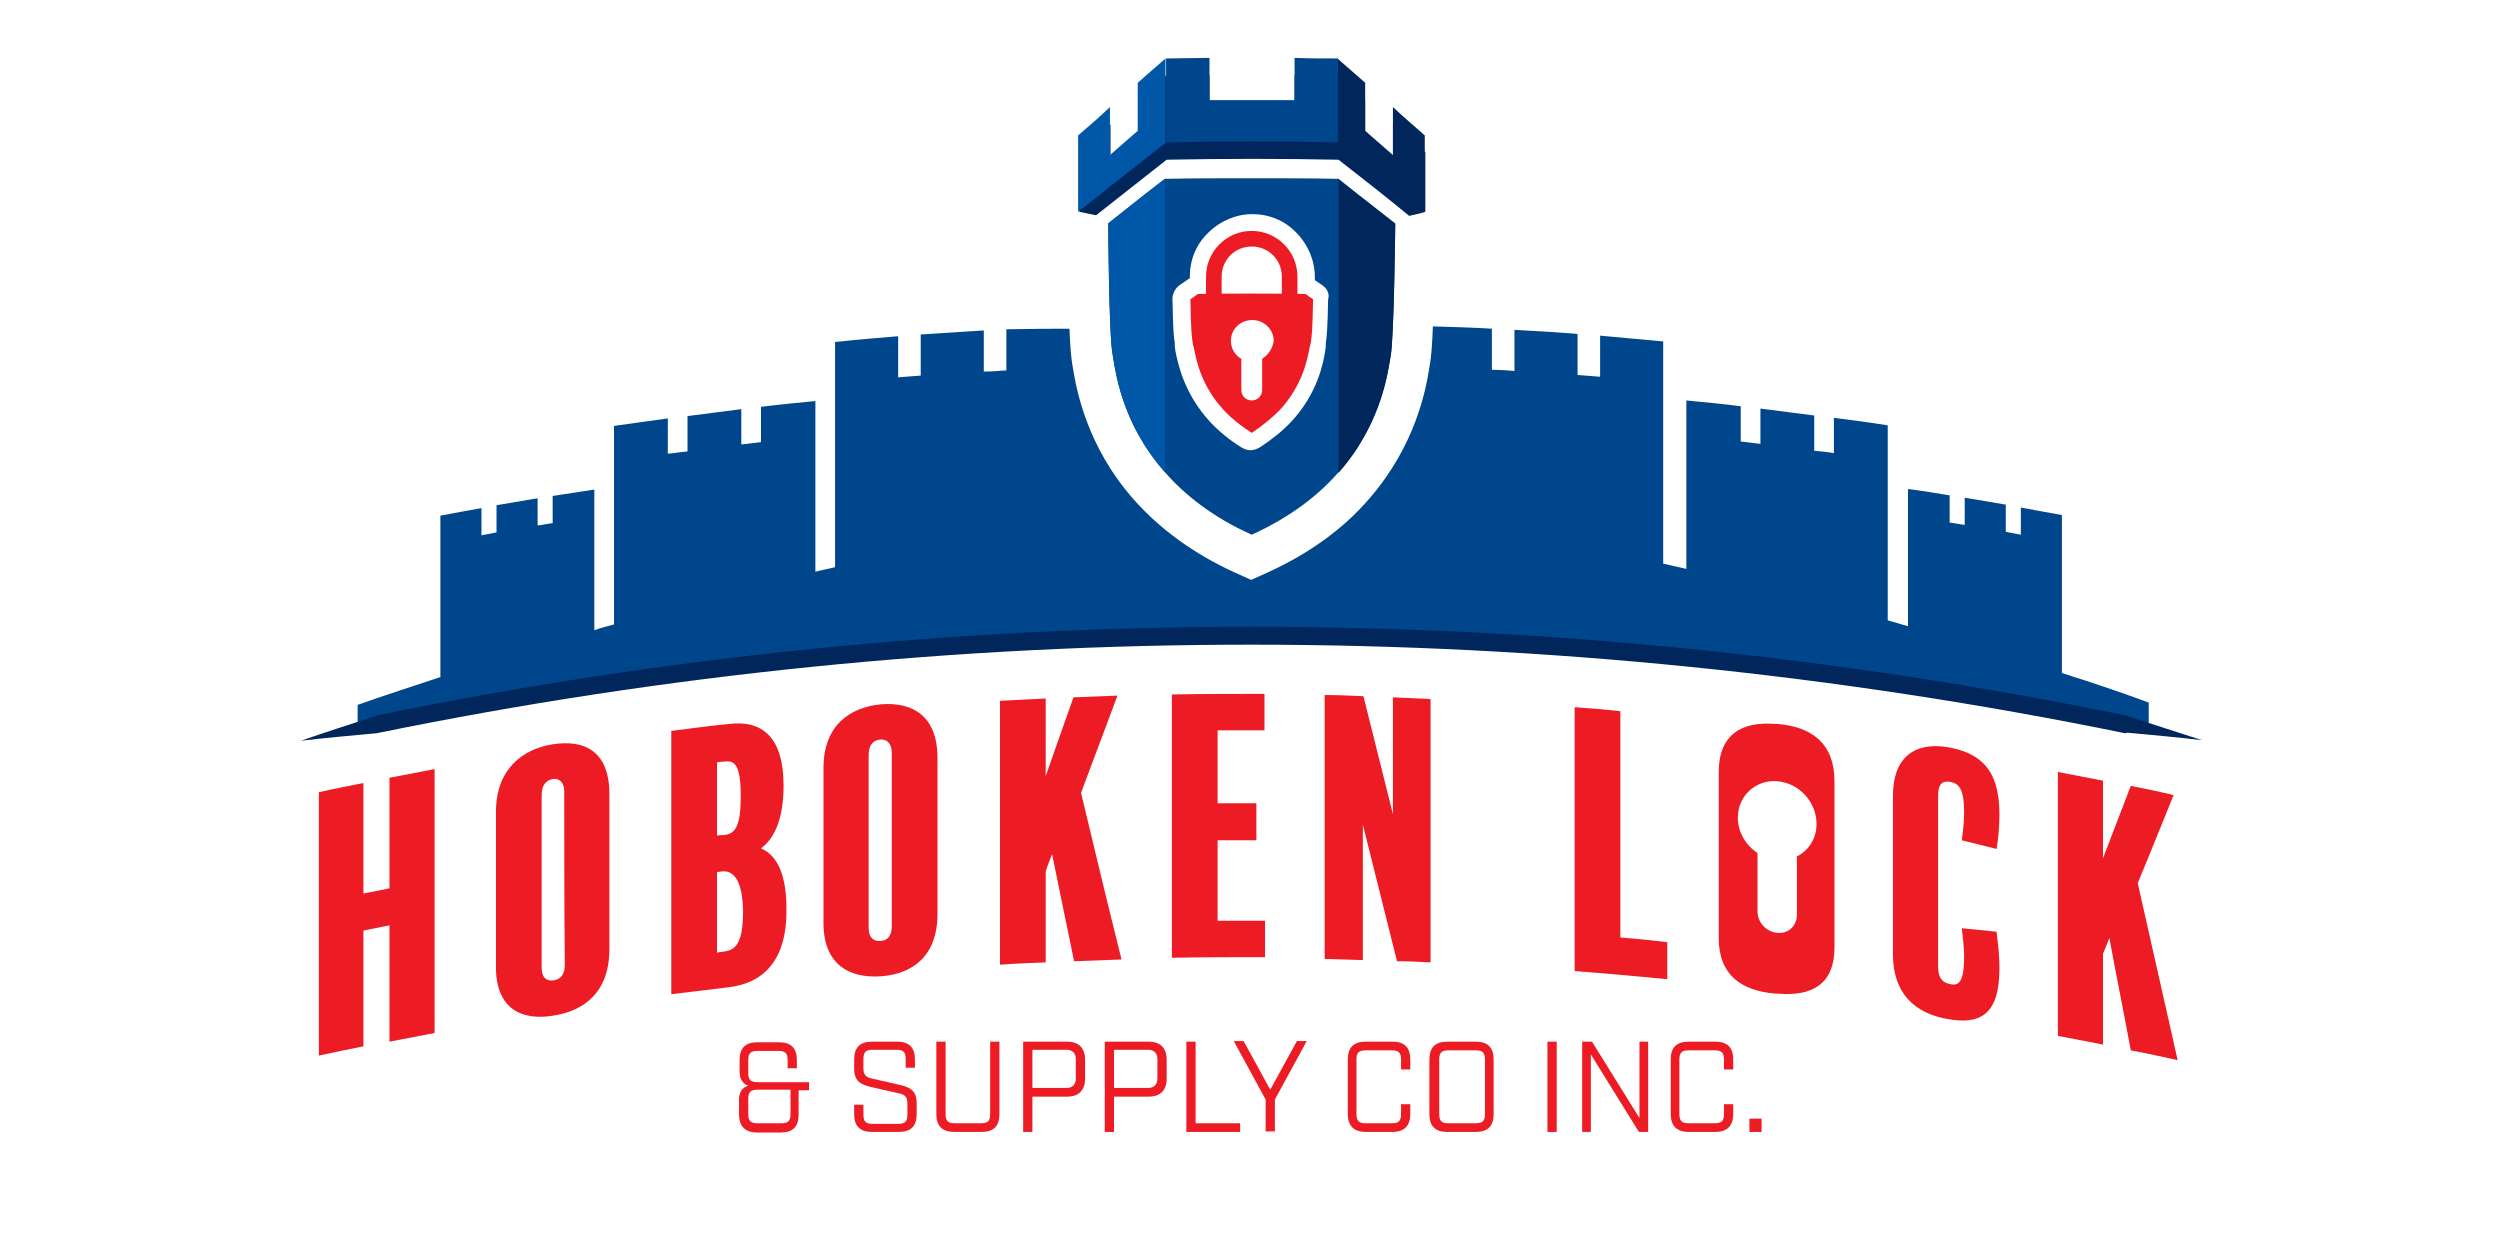
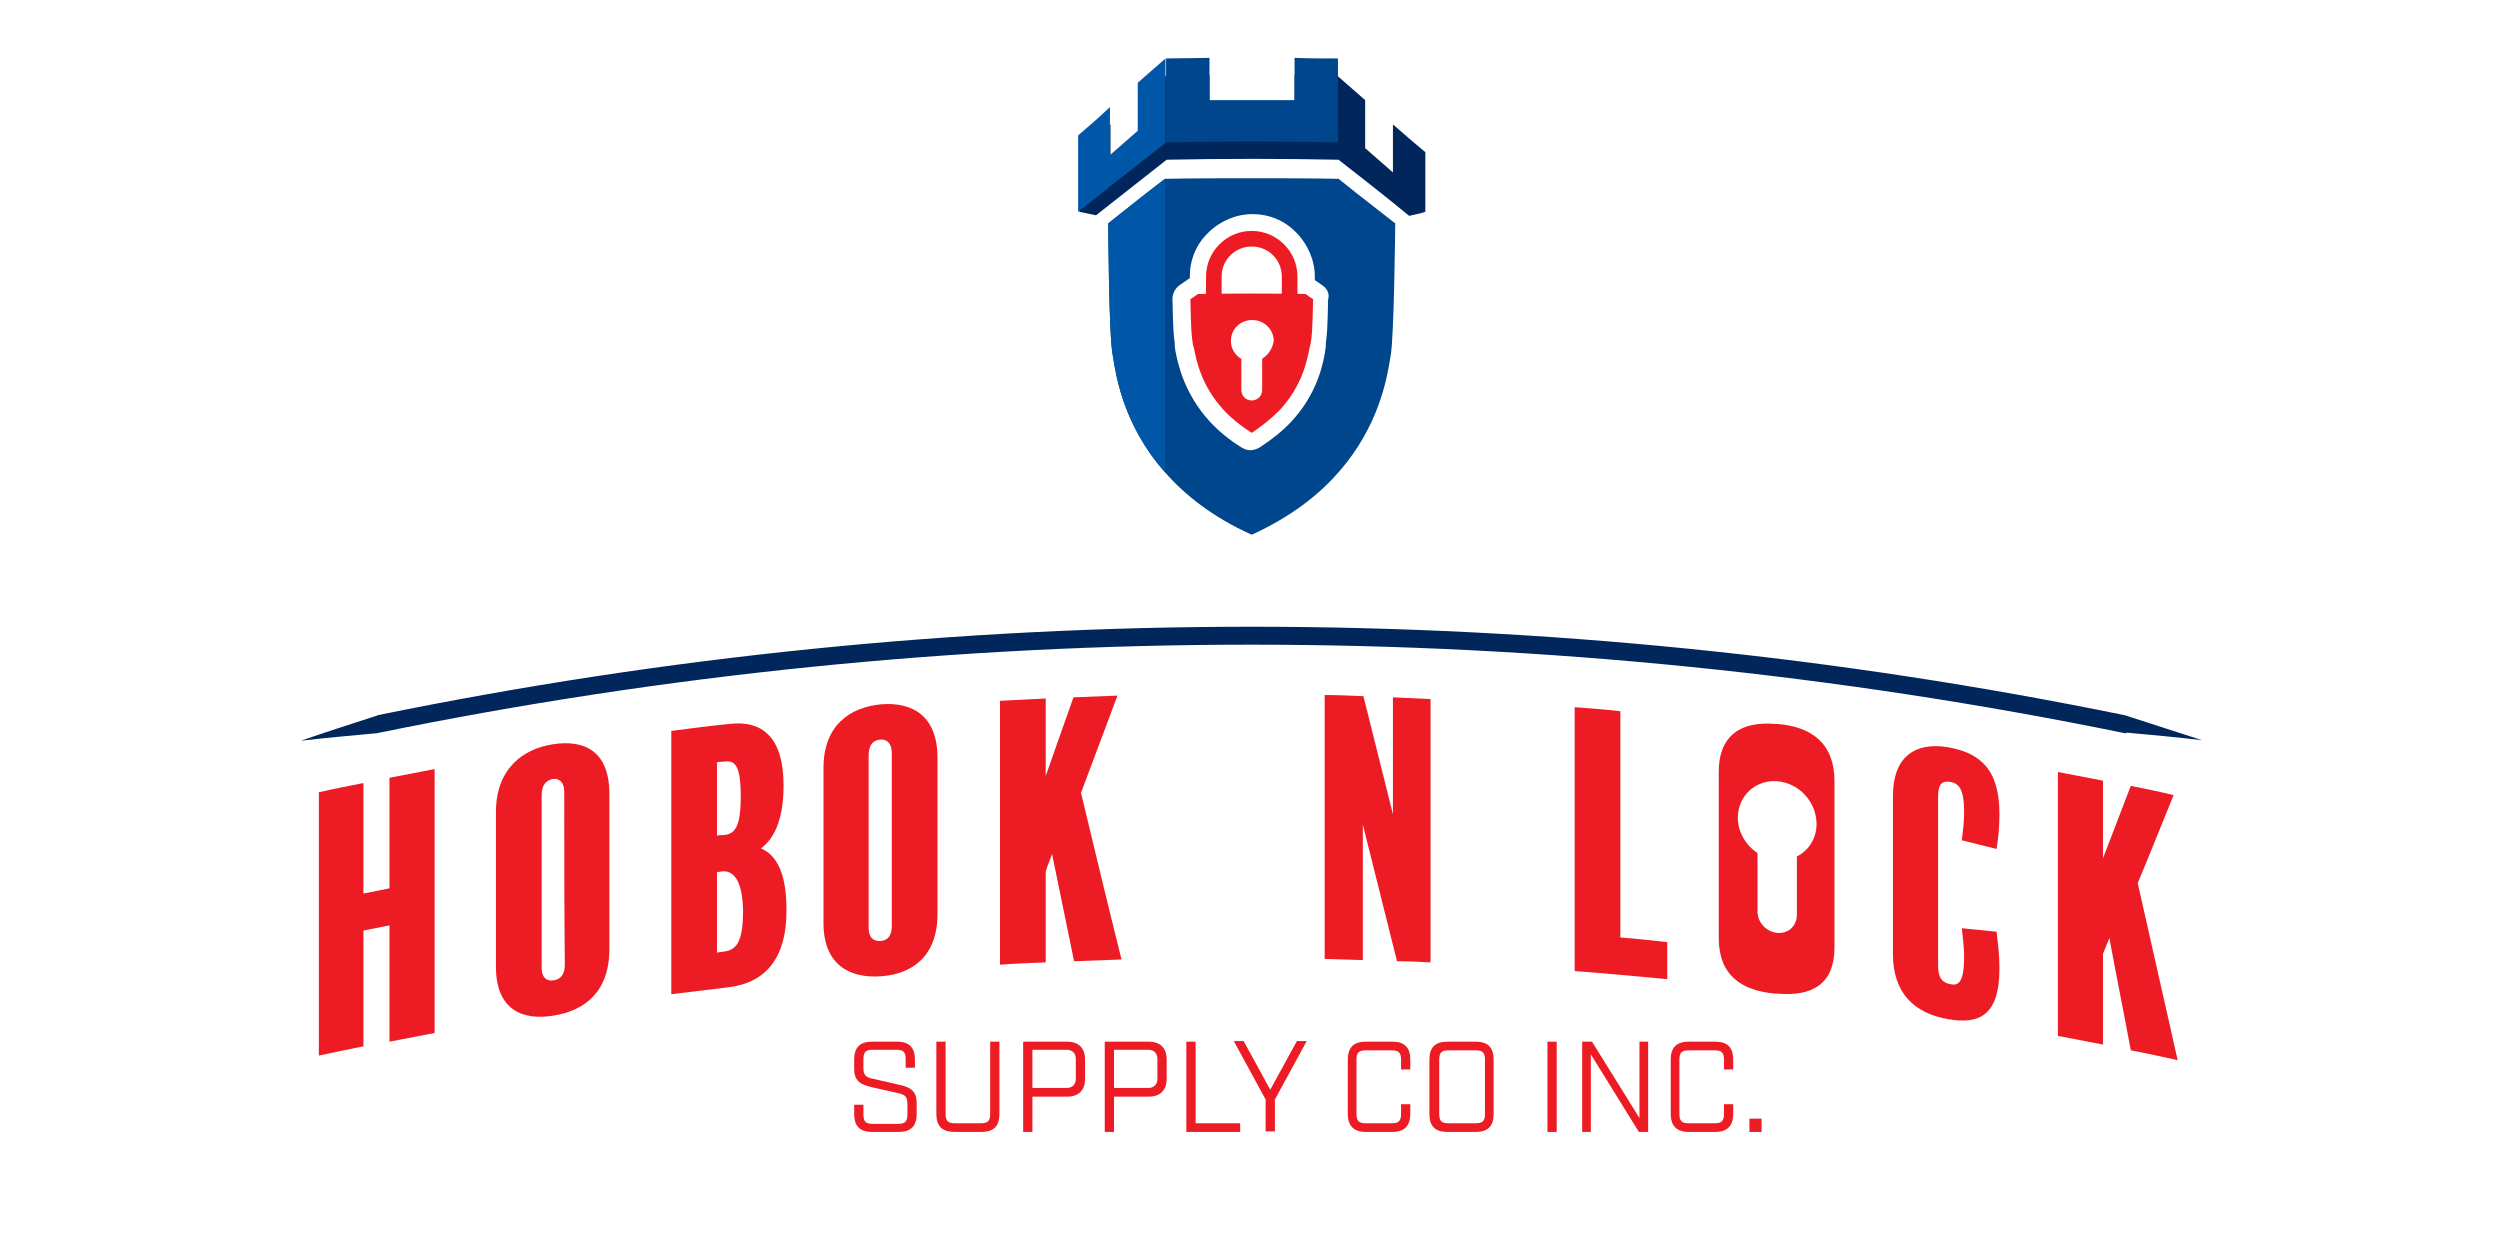
<svg xmlns="http://www.w3.org/2000/svg" width="798" height="399" viewBox="0 0 798 399" fill="none">
  <path d="M444.626 39.715C444.626 44.887 444.626 49.875 444.626 55.047C441.671 52.461 438.715 49.875 435.76 47.289C435.76 42.117 435.76 36.944 435.76 31.957C432.804 29.371 429.849 26.785 426.893 24.198C422.275 24.198 417.842 24.014 413.224 24.014C413.224 28.447 413.224 32.88 413.224 37.498C404.172 37.498 395.121 37.498 386.069 37.498C386.069 33.065 386.069 28.632 386.069 24.014C381.451 24.014 376.833 24.198 372.215 24.198C369.26 26.785 366.304 29.371 363.349 31.957C363.349 37.129 363.349 42.301 363.349 47.289C360.393 49.875 357.437 52.461 354.482 55.047C354.482 49.875 354.482 44.887 354.482 39.715C351.157 42.671 347.832 45.626 344.507 48.582C344.507 54.862 344.507 61.328 344.507 67.608C346.354 67.978 348.017 68.347 349.864 68.716C357.437 62.805 364.826 56.894 372.4 50.983C390.687 50.614 408.975 50.614 427.262 50.983C434.836 56.894 442.41 62.805 449.799 68.901C451.461 68.532 453.308 68.162 454.971 67.608C454.971 61.328 454.971 54.862 454.971 48.582C451.461 45.626 447.951 42.671 444.626 39.715Z" fill="#00265C" />
  <path fill-rule="evenodd" clip-rule="evenodd" d="M399.555 56.895C408.791 56.895 418.027 56.895 427.263 57.079C431.046 60.153 434.904 63.15 438.789 66.169C440.976 67.868 443.171 69.573 445.366 71.303C445.366 71.303 444.997 108.063 443.888 113.604C443.818 113.955 443.74 114.429 443.643 115.013C442.721 120.583 440.137 136.188 427.263 150.733C420.983 157.938 412.116 164.957 399.555 170.683C387.179 165.142 378.127 157.938 371.847 150.733C358.88 136.083 356.353 120.512 355.447 114.935C355.36 114.394 355.287 113.947 355.222 113.604C353.929 108.063 353.744 71.303 353.744 71.303C355.615 69.829 357.469 68.354 359.317 66.885C363.487 63.569 367.622 60.28 371.847 57.079C381.083 56.895 390.319 56.895 399.555 56.895ZM378.866 89.406C379.157 89.172 379.467 88.976 379.789 88.817V88.297C379.789 82.94 381.821 77.953 385.7 74.258C389.395 70.564 394.567 68.347 399.739 68.347C405.096 68.347 410.084 70.379 413.778 74.258C417.473 77.953 419.689 83.125 419.689 88.297V89.406L422.091 91.068C423.568 91.992 424.492 93.839 423.938 95.501C423.753 104.738 423.568 106.954 423.199 109.54V110.095V110.464L423.014 111.942C422.46 115.636 420.613 125.611 412.116 134.663C409.345 137.618 405.835 140.389 402.14 142.79C401.217 143.345 400.109 143.714 399.185 143.714C398.077 143.714 397.153 143.345 396.229 142.79C392.35 140.389 389.025 137.618 386.254 134.663C377.891 125.572 375.97 115.944 375.207 112.121L375.171 111.942L374.986 110.464V110.095V109.54C374.617 107.139 374.432 104.738 374.247 95.501C374.247 93.839 374.986 92.177 376.464 91.068L378.866 89.406Z" fill="#00468C" />
  <path d="M344.137 43.225C344.137 51.353 344.137 59.48 344.137 67.608C353.373 60.219 362.794 52.83 372.03 45.626C372.03 36.575 372.03 27.708 372.03 18.657C369.074 21.243 366.119 23.829 363.163 26.415C363.163 31.587 363.163 36.76 363.163 41.747C360.208 44.333 357.252 46.919 354.297 49.505C354.297 44.333 354.297 39.346 354.297 34.173C350.972 37.314 347.647 40.269 344.137 43.225Z" fill="#0057A8" />
-   <path d="M454.786 43.225C454.786 51.353 454.786 59.48 454.786 67.608C445.55 60.219 436.129 52.83 426.893 45.626C426.893 36.575 426.893 27.708 426.893 18.657C429.848 21.243 432.804 23.829 435.759 26.415C435.759 31.587 435.759 36.76 435.759 41.747C438.715 44.333 441.67 46.919 444.626 49.505C444.626 44.333 444.626 39.346 444.626 34.173C447.951 37.314 451.461 40.269 454.786 43.225Z" fill="#00265C" />
  <path d="M413.223 18.472C413.223 22.905 413.223 27.339 413.223 31.957C404.172 31.957 395.12 31.957 386.069 31.957C386.069 27.524 386.069 23.09 386.069 18.472C381.451 18.472 376.833 18.657 372.215 18.657C372.215 27.524 372.215 36.575 372.215 45.442C390.502 45.072 408.79 45.072 427.077 45.442C427.077 36.575 427.077 27.524 427.077 18.657C422.275 18.657 417.841 18.657 413.223 18.472Z" fill="#00468C" />
  <path d="M371.847 57.079C365.751 61.697 359.84 66.5 353.744 71.303C353.744 71.303 353.929 108.062 355.222 113.604C355.96 117.483 357.623 134.662 371.847 150.733C371.847 119.7 371.847 88.297 371.847 57.079Z" fill="#0057A8" />
-   <path d="M427.262 150.918C441.486 134.847 443.149 117.483 443.887 113.789C444.996 108.247 445.365 71.487 445.365 71.487C439.269 66.684 433.358 62.066 427.262 57.264C427.262 88.297 427.262 119.7 427.262 150.918Z" fill="#00265C" />
-   <path d="M658.165 214.832C658.165 201.162 658.165 187.678 658.165 174.008C658.165 173.639 658.165 173.454 658.165 173.084C658.165 170.129 658.165 167.358 658.165 164.403C653.732 163.664 649.299 162.74 645.05 162.001C645.05 164.957 645.05 167.728 645.05 170.683C643.388 170.314 641.91 170.129 640.247 169.759C640.247 166.804 640.247 164.033 640.247 161.078C635.814 160.339 631.381 159.6 627.132 158.861C627.132 161.816 627.132 164.587 627.132 167.543C625.47 167.358 623.992 166.989 622.329 166.804C622.329 163.848 622.329 161.078 622.329 158.122C617.896 157.383 613.463 156.644 609.029 156.09C609.029 159.046 609.029 161.816 609.029 164.772C609.029 165.141 609.029 165.326 609.029 165.696C609.029 177.148 609.029 188.601 609.029 199.869C606.813 199.315 604.781 198.576 602.564 198.022C602.564 181.397 602.564 164.957 602.564 148.332C602.564 147.962 602.564 147.593 602.564 147.039C602.564 143.344 602.564 139.465 602.564 135.771C596.838 134.847 591.111 134.108 585.385 133.369C585.385 137.064 585.385 140.943 585.385 144.637C583.353 144.268 581.321 144.083 579.104 143.898C579.104 140.204 579.104 136.325 579.104 132.63C573.378 131.891 567.652 131.153 561.925 130.414C561.925 134.108 561.925 137.987 561.925 141.682C559.893 141.497 557.861 141.128 555.645 140.943C555.645 137.248 555.645 133.369 555.645 129.675C549.918 128.936 544.192 128.382 538.281 127.828C538.281 131.522 538.281 135.401 538.281 139.096C538.281 139.465 538.281 139.834 538.281 140.389C538.281 154.058 538.281 167.912 538.281 181.582C535.879 181.028 533.293 180.473 530.892 179.919C530.892 161.078 530.892 142.421 530.892 123.579C530.892 123.025 530.892 122.655 530.892 122.101C530.892 117.668 530.892 113.419 530.892 108.986C524.242 108.432 517.407 107.693 510.757 107.139C510.757 111.572 510.757 115.821 510.757 120.254C508.356 120.069 505.954 119.884 503.553 119.7C503.553 115.266 503.553 111.018 503.553 106.584C496.903 106.03 490.068 105.661 483.418 105.291C483.418 109.725 483.418 113.973 483.418 118.407C481.017 118.222 478.615 118.037 476.214 118.037C476.214 113.604 476.214 109.355 476.214 104.922C470.857 104.553 462.914 104.368 457.372 104.183C457.188 109.725 456.818 114.158 456.449 116.19C456.449 116.375 456.264 116.744 456.264 117.298C455.156 124.133 452.015 142.051 436.868 159.415C428.556 169.021 417.657 176.779 404.727 182.69L399.37 185.091L394.013 182.69C381.082 176.779 370.183 168.836 361.871 159.415C346.724 142.236 343.583 124.133 342.475 117.483C342.475 117.114 342.29 116.744 342.29 116.375C341.921 114.343 341.552 110.094 341.367 104.922C330.283 104.922 322.525 105.107 321.232 105.107C321.232 109.54 321.232 113.789 321.232 118.222C318.831 118.407 316.429 118.591 314.028 118.591C314.028 114.158 314.028 109.909 314.028 105.476C307.378 105.846 300.543 106.4 293.893 106.769C293.893 111.203 293.893 115.451 293.893 119.884C291.492 120.069 289.09 120.254 286.689 120.439C286.689 116.005 286.689 111.757 286.689 107.323C280.039 107.878 273.204 108.432 266.554 109.171C266.554 113.604 266.554 117.853 266.554 122.286C266.554 122.84 266.554 123.209 266.554 123.764C266.554 142.79 266.554 161.816 266.554 181.028C264.522 181.582 262.306 181.951 260.274 182.505C260.274 168.466 260.274 154.428 260.274 140.573C260.274 140.204 260.274 139.834 260.274 139.28C260.274 135.586 260.274 131.707 260.274 128.012C254.547 128.566 248.821 129.121 242.91 129.86C242.91 133.554 242.91 137.433 242.91 141.128C240.878 141.312 238.846 141.682 236.629 141.866C236.629 138.172 236.629 134.293 236.629 130.598C230.903 131.337 225.177 132.076 219.45 132.815C219.45 136.509 219.45 140.389 219.45 144.083C217.418 144.268 215.386 144.637 213.17 144.822C213.17 141.128 213.17 137.248 213.17 133.554C207.443 134.293 201.717 135.216 195.99 135.955C195.99 139.65 195.99 143.529 195.99 147.223C195.99 147.593 195.99 147.962 195.99 148.516C195.99 165.511 195.99 182.321 195.99 199.315C193.958 199.869 191.742 200.423 189.71 201.162C189.71 189.34 189.71 177.703 189.71 165.88C189.71 165.511 189.71 165.326 189.71 164.957C189.71 162.001 189.71 159.23 189.71 156.275C185.277 157.014 180.843 157.568 176.41 158.307C176.41 161.262 176.41 164.033 176.41 166.989C174.747 167.173 173.27 167.543 171.607 167.728C171.607 164.772 171.607 162.001 171.607 159.046C167.174 159.784 162.74 160.523 158.492 161.262C158.492 164.218 158.492 166.989 158.492 169.944C156.829 170.314 155.352 170.498 153.689 170.868C153.689 167.912 153.689 165.141 153.689 162.186C149.256 162.925 144.822 163.848 140.574 164.587C140.574 167.543 140.574 170.314 140.574 173.269C140.574 173.639 140.574 173.823 140.574 174.193C140.574 188.232 140.574 202.271 140.574 216.125C131.707 219.08 123.025 221.851 114.158 224.991C114.158 227.947 114.158 230.718 114.158 233.673C123.949 231.641 133.924 229.61 143.899 227.762C149.995 226.654 155.906 225.546 162.002 224.437C163.295 224.253 164.772 223.883 166.065 223.698C173.27 222.405 180.658 221.297 187.863 220.189C191.188 219.634 194.697 219.08 198.022 218.711C207.258 217.418 216.495 216.125 225.731 215.016C227.393 214.832 229.056 214.647 230.533 214.462C239.954 213.354 249.375 212.246 258.796 211.322C262.49 210.953 266.37 210.583 270.064 210.214C273.204 209.844 276.529 209.66 279.67 209.29C282.625 209.105 285.396 208.736 288.352 208.551C291.677 208.366 294.817 207.997 298.142 207.812C300.913 207.628 303.868 207.443 306.639 207.258C309.964 207.073 313.104 206.889 316.429 206.704C319.2 206.519 322.156 206.334 324.927 206.15C328.252 205.965 331.577 205.78 334.717 205.596C377.388 203.564 419.874 203.564 462.545 205.596C466.054 205.78 469.564 205.965 473.074 206.15C475.845 206.334 478.431 206.519 481.202 206.704C484.527 206.889 488.036 207.073 491.361 207.258C494.132 207.443 496.903 207.628 499.674 207.812C502.999 207.997 506.324 208.366 509.833 208.551C512.604 208.736 515.375 209.105 518.146 209.29C521.471 209.66 524.796 209.844 528.121 210.214C532 210.583 535.879 210.953 539.758 211.322C548.995 212.246 558.415 213.354 567.652 214.462C569.314 214.647 570.977 214.832 572.639 215.016C581.875 216.125 591.296 217.418 600.532 218.711C604.042 219.265 607.552 219.819 611.061 220.373C618.45 221.482 625.654 222.59 633.043 223.883C633.597 224.068 634.336 224.068 634.89 224.253C641.54 225.361 648.375 226.654 655.025 227.947C665.37 229.794 675.529 231.826 685.874 234.043C685.874 230.718 685.874 227.578 685.874 224.253C676.822 220.928 667.586 217.787 658.165 214.832Z" fill="#00468C" />
  <path d="M384.961 99.196C384.961 95.501 384.961 91.992 384.961 88.297C384.961 80.354 391.426 73.704 399.554 73.704C407.497 73.704 414.147 80.169 414.147 88.297C414.147 91.992 414.147 95.501 414.147 99.196M409.159 99.196C409.159 95.501 409.159 91.992 409.159 88.297C409.159 82.94 404.911 78.692 399.554 78.692C394.197 78.692 389.948 82.94 389.948 88.297C389.948 91.992 389.948 95.501 389.948 99.196" fill="#ED1C24" />
  <path d="M416.733 93.839C405.281 93.654 393.828 93.654 382.375 93.839C381.636 94.393 380.897 94.947 379.974 95.501C380.158 105.292 380.343 106.954 380.713 109.54C380.713 109.91 380.897 110.464 381.082 111.018C381.821 114.712 383.299 123.025 390.688 130.968C393.089 133.554 396.045 135.955 399.554 138.172C402.879 135.955 405.835 133.554 408.421 130.968C415.81 123.025 417.288 114.712 418.027 111.018C418.211 110.464 418.211 109.91 418.396 109.54C418.765 106.954 418.95 105.292 419.135 95.501C418.211 94.947 417.472 94.393 416.733 93.839ZM402.879 114.528C402.879 117.853 402.879 121.178 402.879 124.503C402.879 126.35 401.402 127.828 399.554 127.828C397.707 127.828 396.229 126.35 396.229 124.503C396.229 121.178 396.229 117.853 396.229 114.528C394.197 113.419 392.904 111.203 392.904 108.801C392.904 105.107 395.86 102.151 399.739 102.151C403.433 102.151 406.574 105.107 406.574 108.801C406.204 111.203 404.911 113.235 402.879 114.528Z" fill="#ED1C24" />
  <path d="M138.727 329.729C133.924 330.653 129.121 331.577 124.318 332.5C124.318 320.124 124.318 307.747 124.318 295.371C121.547 295.925 118.777 296.479 116.006 297.034C116.006 309.41 116.006 321.602 116.006 333.978C111.203 334.902 106.4 336.01 101.782 336.934C101.782 308.856 101.782 280.963 101.782 252.885C106.585 251.777 111.388 250.853 116.006 249.929C116.006 261.752 116.006 273.389 116.006 285.211C118.777 284.657 121.547 284.103 124.318 283.549C124.318 271.727 124.318 260.089 124.318 248.267C129.121 247.343 133.924 246.42 138.727 245.496C138.727 273.574 138.727 301.652 138.727 329.729Z" fill="#ED1C24" />
  <path d="M194.513 302.945C194.513 316.799 186.386 322.71 176.595 324.188C166.62 325.85 158.308 322.156 158.308 308.671C158.308 292.231 158.308 275.606 158.308 259.166C158.308 245.496 166.805 239.031 176.595 237.553C186.386 236.075 194.513 239.585 194.513 253.439C194.513 269.879 194.513 286.32 194.513 302.945ZM180.105 252.7C180.105 249.375 178.258 248.452 176.595 248.636C174.379 249.006 172.901 250.484 172.901 253.809C172.901 272.096 172.901 290.568 172.901 308.856C172.901 311.996 174.379 313.289 176.78 312.92C178.997 312.55 180.29 311.072 180.29 307.932C180.105 289.46 180.105 271.172 180.105 252.7Z" fill="#ED1C24" />
  <path d="M232.565 315.136C226.47 315.875 220.374 316.614 214.278 317.353C214.278 289.275 214.278 261.382 214.278 233.304C220.374 232.566 226.654 231.642 232.75 231.088C243.279 229.795 250.114 235.336 250.114 250.668C250.114 260.089 247.897 267.109 242.91 270.803C248.082 273.02 251.038 279.116 251.038 290.199C251.222 305.346 244.757 313.659 232.565 315.136ZM231.088 243.095C230.349 243.095 229.61 243.279 228.871 243.279C228.871 251.038 228.871 258.981 228.871 266.739C229.61 266.554 230.349 266.554 231.088 266.554C234.597 266.185 236.445 263.968 236.445 254.178C236.445 243.464 234.228 242.725 231.088 243.095ZM230.164 278.192C229.795 278.192 229.24 278.377 228.871 278.377C228.871 286.874 228.871 295.556 228.871 304.053C229.795 303.868 230.533 303.868 231.457 303.684C235.336 303.129 237.183 299.989 237.183 290.753C236.999 280.224 233.674 277.638 230.164 278.192Z" fill="#ED1C24" />
  <path d="M299.251 291.676C299.251 305.531 290.938 310.887 281.333 311.626C271.358 312.365 262.86 308.117 262.86 294.632C262.86 278.192 262.86 261.567 262.86 245.126C262.86 231.457 271.358 225.731 281.333 224.807C291.123 224.068 299.251 228.317 299.251 241.986C299.251 258.611 299.251 275.051 299.251 291.676ZM284.658 240.324C284.658 236.999 282.81 235.89 280.963 236.075C278.747 236.26 277.269 237.738 277.269 241.063C277.269 259.35 277.269 277.822 277.269 296.11C277.269 299.25 278.747 300.543 281.148 300.358C283.365 300.174 284.658 298.696 284.658 295.556C284.658 277.083 284.658 258.796 284.658 240.324Z" fill="#ED1C24" />
  <path d="M357.992 306.269C353.005 306.454 347.832 306.639 342.845 306.824C340.444 295.371 338.227 284.103 335.825 272.65C335.087 274.497 334.348 276.344 333.794 278.192C333.794 287.797 333.794 297.588 333.794 307.193C328.991 307.378 324.003 307.563 319.2 307.932C319.2 279.854 319.2 251.776 319.2 223.699C324.003 223.514 328.991 223.144 333.794 222.96C333.794 231.272 333.794 239.585 333.794 247.713C336.749 239.215 339.705 230.903 342.66 222.59C347.278 222.406 351.896 222.221 356.699 222.036C352.82 232.381 348.941 242.725 345.062 253.069C349.31 270.803 353.559 288.536 357.992 306.269Z" fill="#ED1C24" />
-   <path d="M403.803 305.531C393.828 305.531 384.037 305.531 374.062 305.715C374.062 277.637 374.062 249.744 374.062 221.667C383.853 221.482 393.828 221.482 403.618 221.482C403.618 225.361 403.618 229.24 403.618 233.119C398.63 233.119 393.643 233.119 388.655 233.119C388.655 240.878 388.655 248.636 388.655 256.394C392.719 256.394 396.968 256.394 401.032 256.394C401.032 260.274 401.032 264.337 401.032 268.217C396.968 268.217 392.719 268.217 388.655 268.217C388.655 276.714 388.655 285.396 388.655 293.893C393.643 293.893 398.631 293.893 403.803 293.893C403.803 297.957 403.803 301.651 403.803 305.531Z" fill="#ED1C24" />
  <path d="M456.633 307.193C453.124 307.009 449.429 306.824 445.92 306.824C442.225 292.231 438.715 277.822 435.021 263.229C435.021 277.638 435.021 292.046 435.021 306.454C430.957 306.27 426.893 306.27 422.829 306.085C422.829 278.007 422.829 249.929 422.829 221.852C426.893 221.852 430.957 222.036 435.206 222.221C438.346 234.782 441.486 247.343 444.626 259.904C444.626 247.528 444.626 234.967 444.626 222.59C448.69 222.775 452.754 222.96 456.633 223.145C456.633 251.038 456.633 279.115 456.633 307.193Z" fill="#ED1C24" />
  <path d="M532.184 312.55C522.394 311.626 512.419 310.703 502.629 309.964C502.629 281.886 502.629 253.808 502.629 225.73C507.431 226.1 512.419 226.469 517.222 227.024C517.222 251.037 517.222 275.236 517.222 299.25C522.209 299.619 527.197 300.174 532.184 300.728C532.184 304.607 532.184 308.486 532.184 312.55Z" fill="#ED1C24" />
  <path d="M621.775 325.296C611.061 323.448 604.227 316.983 604.227 304.607C604.227 287.797 604.227 270.803 604.227 253.993C604.227 241.801 611.061 236.814 621.59 238.476C631.196 240.139 638.215 244.757 638.215 259.719C638.215 263.968 637.846 268.032 637.292 270.987C633.597 270.064 629.903 269.14 626.209 268.216C626.578 265.261 626.947 262.305 626.947 259.35C626.947 251.407 625.1 250.114 622.514 249.56C619.928 249.19 618.635 250.114 618.635 254.362C618.635 272.28 618.635 290.014 618.635 307.932C618.635 311.811 619.559 313.658 622.884 314.212C625.285 314.582 626.947 313.289 626.947 305.346C626.947 302.759 626.578 299.434 626.209 296.294C629.903 296.664 633.597 297.033 637.292 297.403C637.661 300.543 638.215 304.237 638.215 309.225C638.215 324.741 631.196 326.958 621.775 325.296Z" fill="#ED1C24" />
  <path d="M695.11 338.411C690.122 337.303 685.135 336.194 680.147 335.271C677.93 323.264 675.529 311.442 673.312 299.435C672.574 301.097 672.019 302.76 671.28 304.422C671.28 314.028 671.28 323.818 671.28 333.424C666.478 332.5 661.675 331.576 656.872 330.653C656.872 302.575 656.872 274.497 656.872 246.419C661.675 247.343 666.478 248.267 671.28 249.19C671.28 257.503 671.28 265.815 671.28 273.943C674.236 266.185 677.192 258.611 680.147 250.853C684.765 251.776 689.383 252.7 693.817 253.808C689.937 263.229 686.243 272.65 682.364 281.886C686.612 300.728 690.861 319.569 695.11 338.411Z" fill="#ED1C24" />
  <path d="M585.569 249.375C585.569 237.368 578.365 232.011 567.467 231.087C567.282 231.087 566.912 231.087 566.728 231.087C555.829 230.164 548.625 234.597 548.625 246.419C548.625 262.121 548.625 283.733 548.625 299.435C548.625 311.257 555.829 316.244 566.728 317.168C566.912 317.168 567.282 317.168 567.467 317.168C578.365 318.092 585.569 314.212 585.569 302.39C585.569 286.689 585.569 265.076 585.569 249.375ZM573.562 273.389C573.562 279.669 573.562 285.765 573.562 292.046C573.562 295.555 570.792 298.142 567.282 297.772C563.772 297.403 561.001 294.447 561.001 290.937C561.001 284.657 561.001 278.561 561.001 272.28C557.307 269.879 554.721 265.63 554.721 261.012C554.721 253.993 560.447 248.821 567.282 249.375C574.301 249.929 579.843 256.025 579.843 263.044C579.843 267.662 577.257 271.542 573.562 273.389Z" fill="#ED1C24" />
  <path d="M678.3 234.043C494.132 196.36 304.422 196.36 120.254 234.043C112.126 234.782 103.999 235.521 96.055 236.444C103.999 233.674 112.126 231.088 120.069 228.501C120.254 228.501 120.254 228.501 120.439 228.317C304.422 190.633 494.317 190.633 678.3 228.317C678.485 228.317 678.669 228.501 678.854 228.501C686.797 231.088 694.925 233.674 702.868 236.26C694.925 235.336 686.982 234.597 678.854 233.858C678.854 234.043 678.485 234.043 678.3 234.043Z" fill="#00265C" />
-   <path d="M235.891 355.591V350.973C235.891 348.571 236.999 347.093 238.847 346.539C237.184 345.985 236.076 344.507 236.076 342.106V338.411C236.076 334.532 237.923 332.685 241.802 332.685H248.637C252.516 332.685 254.363 334.532 254.363 338.411V340.998H251.408V338.411C251.408 336.195 250.669 335.456 248.452 335.456H241.802C239.585 335.456 238.847 336.195 238.847 338.411V342.475C238.847 344.692 239.585 345.431 241.802 345.431H258.242V348.017H254.917V355.775C254.917 359.655 253.07 361.502 249.191 361.502H241.248C237.738 361.317 235.891 359.47 235.891 355.591ZM249.376 358.546C251.592 358.546 252.331 357.807 252.331 355.591V347.832H241.802C239.585 347.832 238.847 348.571 238.847 350.788V355.591C238.847 357.807 239.585 358.546 241.802 358.546H249.376Z" fill="#ED1C24" />
  <path d="M272.65 355.59V352.635H275.606V355.775C275.606 357.992 276.345 358.731 278.561 358.731H286.689C288.906 358.731 289.645 357.992 289.645 355.775V352.265C289.645 350.049 288.721 349.31 286.689 348.94L278.561 347.093C275.421 346.354 272.65 345.615 272.65 341.182V338.226C272.65 334.347 274.498 332.5 278.377 332.5H286.32C290.199 332.5 292.046 334.347 292.046 338.226V340.812H289.091V338.042C289.091 335.825 288.352 335.086 286.135 335.086H278.561C276.345 335.086 275.606 335.825 275.606 338.042V340.997C275.606 343.214 276.529 343.953 278.561 344.322L286.689 346.169C289.829 346.908 292.6 347.647 292.6 352.081V355.59C292.6 359.469 290.753 361.317 286.874 361.317H278.377C274.498 361.317 272.65 359.469 272.65 355.59Z" fill="#ED1C24" />
  <path d="M298.882 355.59V332.5H301.837V355.59C301.837 357.807 302.576 358.546 304.793 358.546H313.105C315.322 358.546 316.061 357.807 316.061 355.59V332.5H319.016V355.59C319.016 359.469 317.169 361.317 313.29 361.317H304.793C300.729 361.317 298.882 359.469 298.882 355.59Z" fill="#ED1C24" />
  <path d="M326.59 332.5H340.629C344.323 332.5 346.355 334.532 346.355 338.226V344.322C346.355 348.017 344.323 350.049 340.629 350.049H329.545V361.317H326.59V332.5ZM340.444 347.278C342.291 347.278 343.399 346.169 343.399 344.322V338.042C343.399 336.194 342.291 335.086 340.444 335.086H329.545V347.278H340.444Z" fill="#ED1C24" />
  <path d="M352.635 332.5H366.674C370.369 332.5 372.401 334.532 372.401 338.226V344.322C372.401 348.017 370.369 350.049 366.674 350.049H355.591V361.317H352.635V332.5ZM366.49 347.278C368.337 347.278 369.445 346.169 369.445 344.322V338.042C369.445 336.194 368.337 335.086 366.49 335.086H355.591V347.278H366.49Z" fill="#ED1C24" />
  <path d="M378.681 332.5H381.637V358.546H395.86V361.317H378.681V332.5Z" fill="#ED1C24" />
  <path d="M403.989 350.972L393.829 332.315H396.969L405.466 347.832L413.964 332.315H417.104L406.944 350.972V361.132H403.989V350.972Z" fill="#ED1C24" />
  <path d="M430.218 355.59V338.226C430.218 334.347 432.066 332.5 435.945 332.5H444.442C448.321 332.5 450.168 334.347 450.168 338.226V341.367H447.213V338.226C447.213 336.01 446.474 335.271 444.257 335.271H435.945C433.728 335.271 432.989 336.01 432.989 338.226V355.59C432.989 357.807 433.728 358.546 435.945 358.546H444.257C446.474 358.546 447.213 357.807 447.213 355.59V352.45H450.168V355.59C450.168 359.285 448.321 361.317 444.442 361.317H435.945C432.066 361.317 430.218 359.285 430.218 355.59Z" fill="#ED1C24" />
  <path d="M456.264 355.59V338.226C456.264 334.347 458.111 332.5 461.991 332.5H471.042C474.921 332.5 476.768 334.347 476.768 338.226V355.59C476.768 359.469 474.921 361.317 471.042 361.317H461.991C458.111 361.317 456.264 359.469 456.264 355.59ZM471.042 358.546C473.259 358.546 473.997 357.807 473.997 355.59V338.226C473.997 336.01 473.259 335.271 471.042 335.271H462.36C460.143 335.271 459.404 336.01 459.404 338.226V355.59C459.404 357.807 460.143 358.546 462.36 358.546H471.042Z" fill="#ED1C24" />
  <path d="M493.947 332.5H496.903V361.317H493.947V332.5Z" fill="#ED1C24" />
  <path d="M504.847 332.5H508.172L523.319 356.883V332.5H526.09V361.317H523.134L507.802 336.564V361.317H505.031V332.5H504.847Z" fill="#ED1C24" />
  <path d="M533.294 355.59V338.226C533.294 334.347 535.142 332.5 539.021 332.5H547.518C551.397 332.5 553.244 334.347 553.244 338.226V341.367H550.289V338.226C550.289 336.01 549.55 335.271 547.333 335.271H539.021C536.804 335.271 536.065 336.01 536.065 338.226V355.59C536.065 357.807 536.804 358.546 539.021 358.546H547.333C549.55 358.546 550.289 357.807 550.289 355.59V352.45H553.244V355.59C553.244 359.285 551.397 361.317 547.518 361.317H539.021C535.142 361.317 533.294 359.285 533.294 355.59Z" fill="#ED1C24" />
  <path d="M558.416 357.068H562.295V361.317H558.416V357.068Z" fill="#ED1C24" />
</svg>